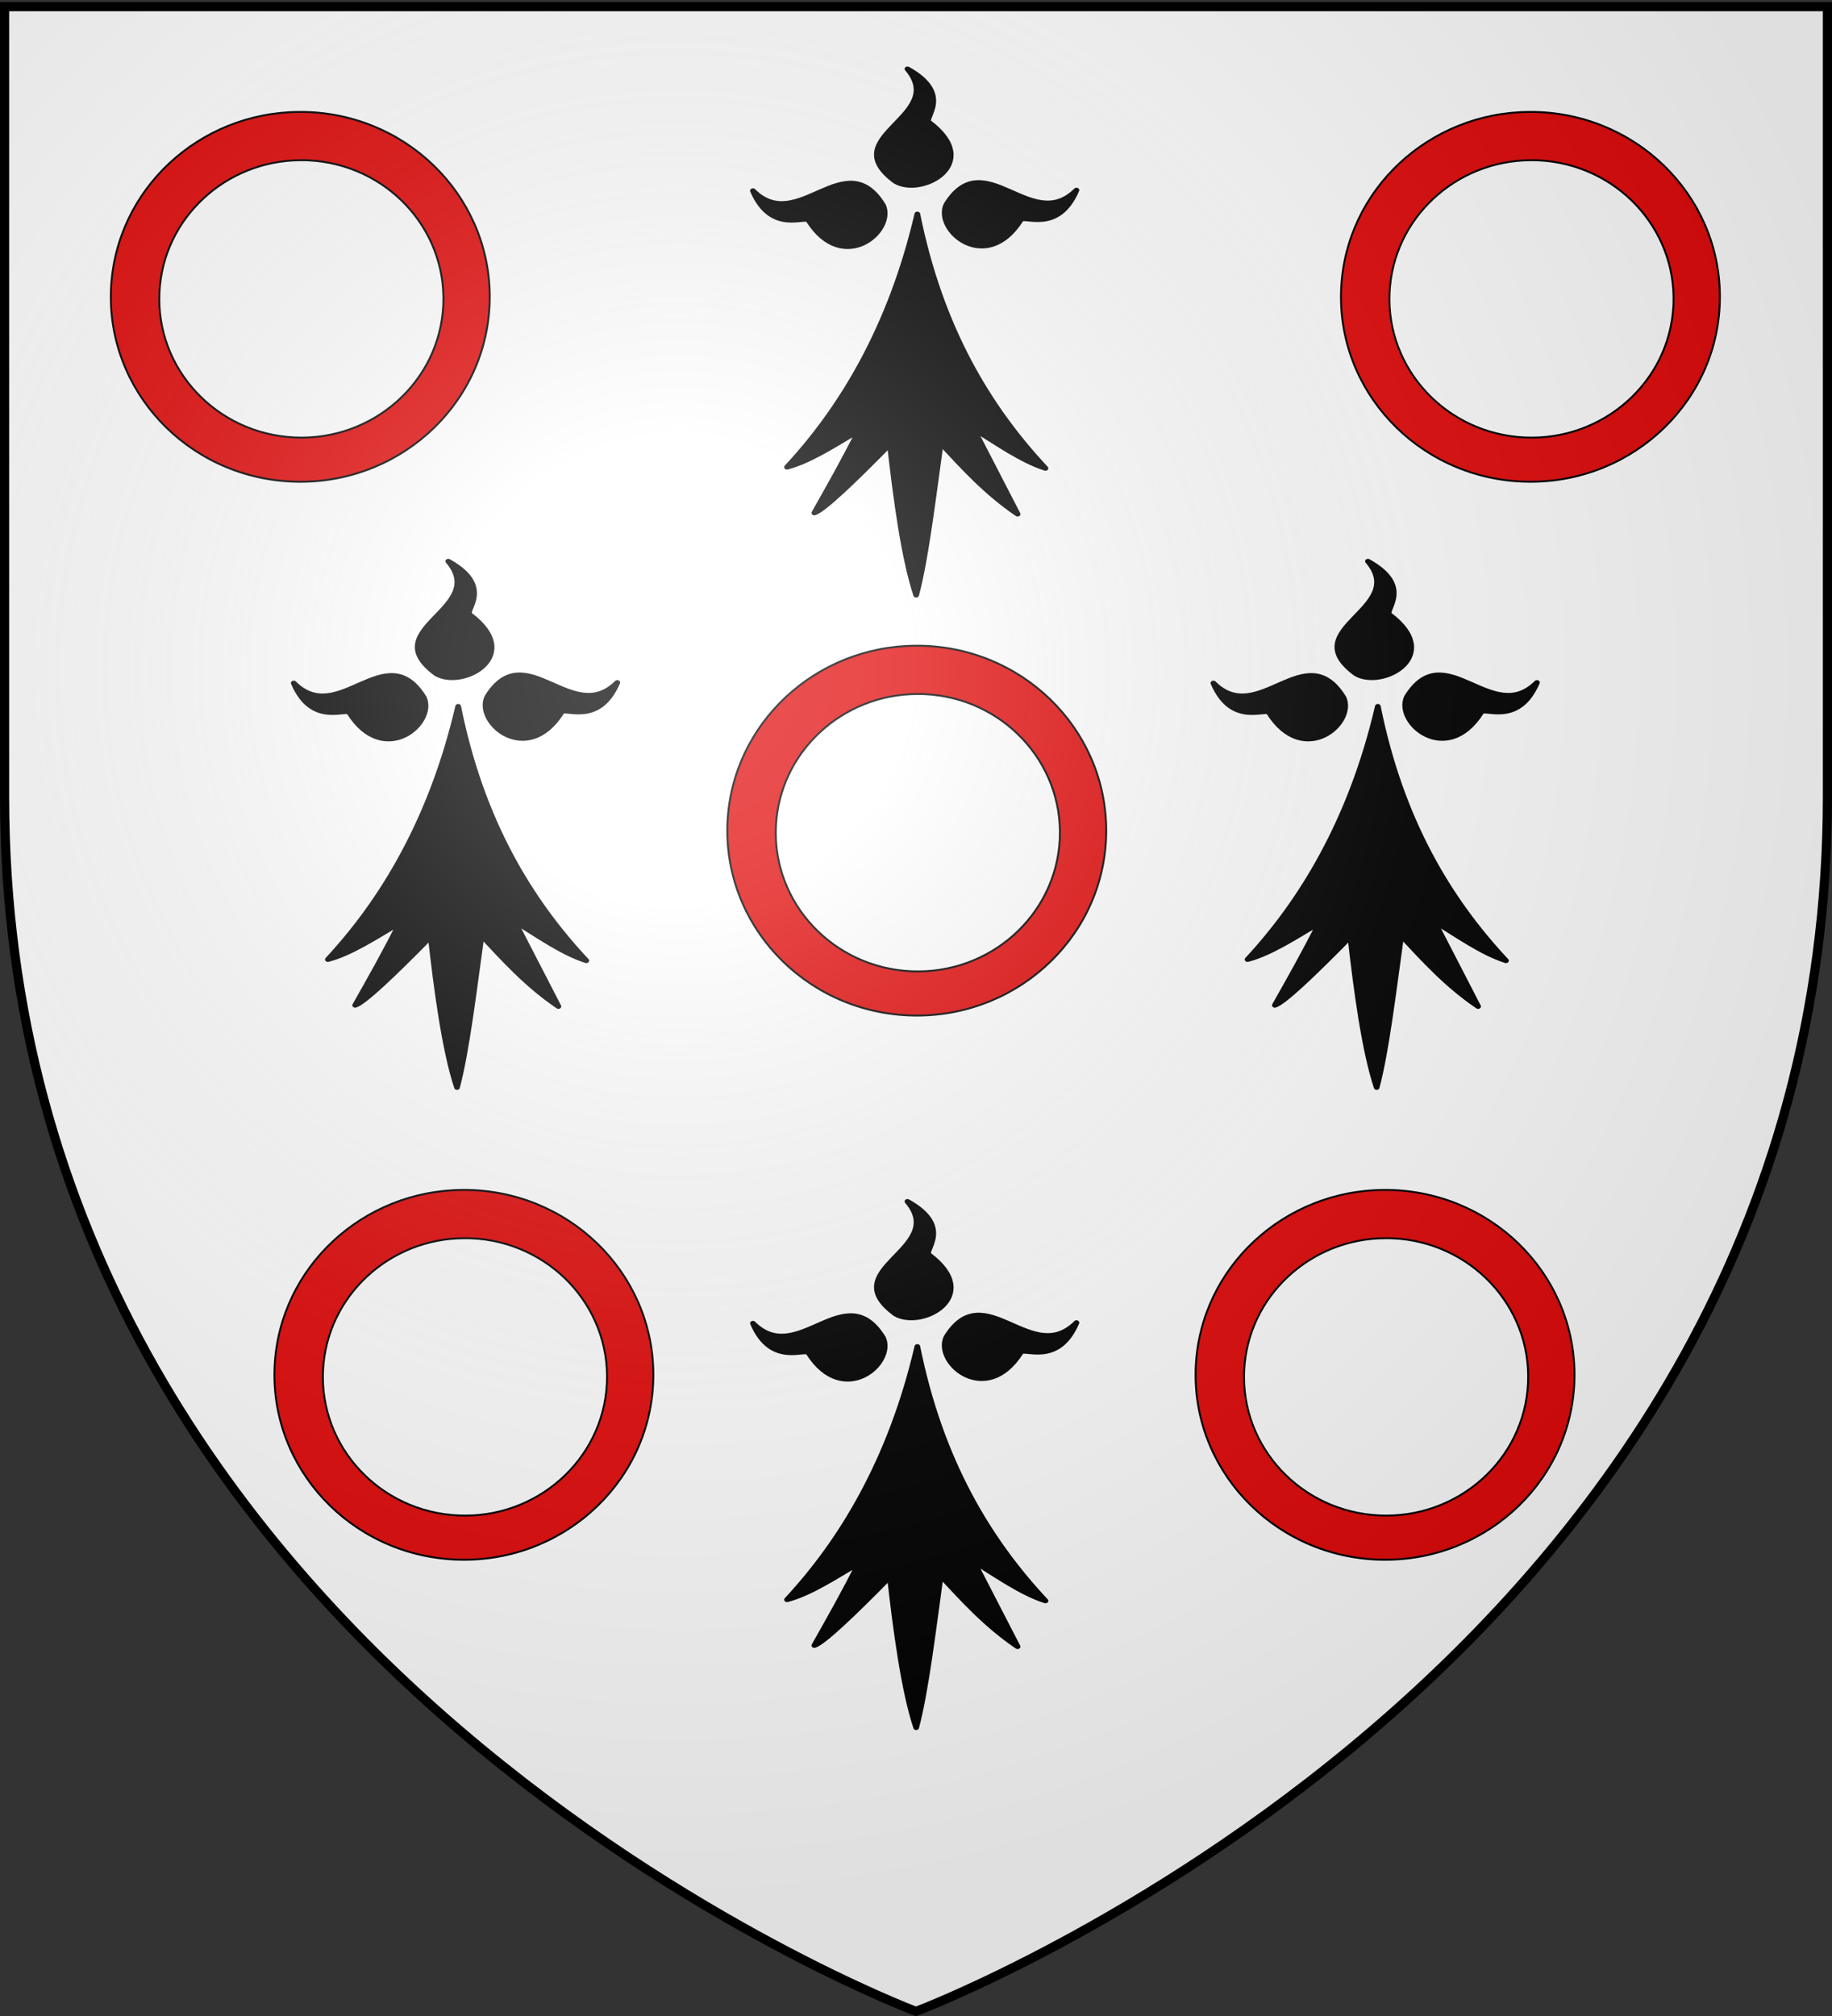
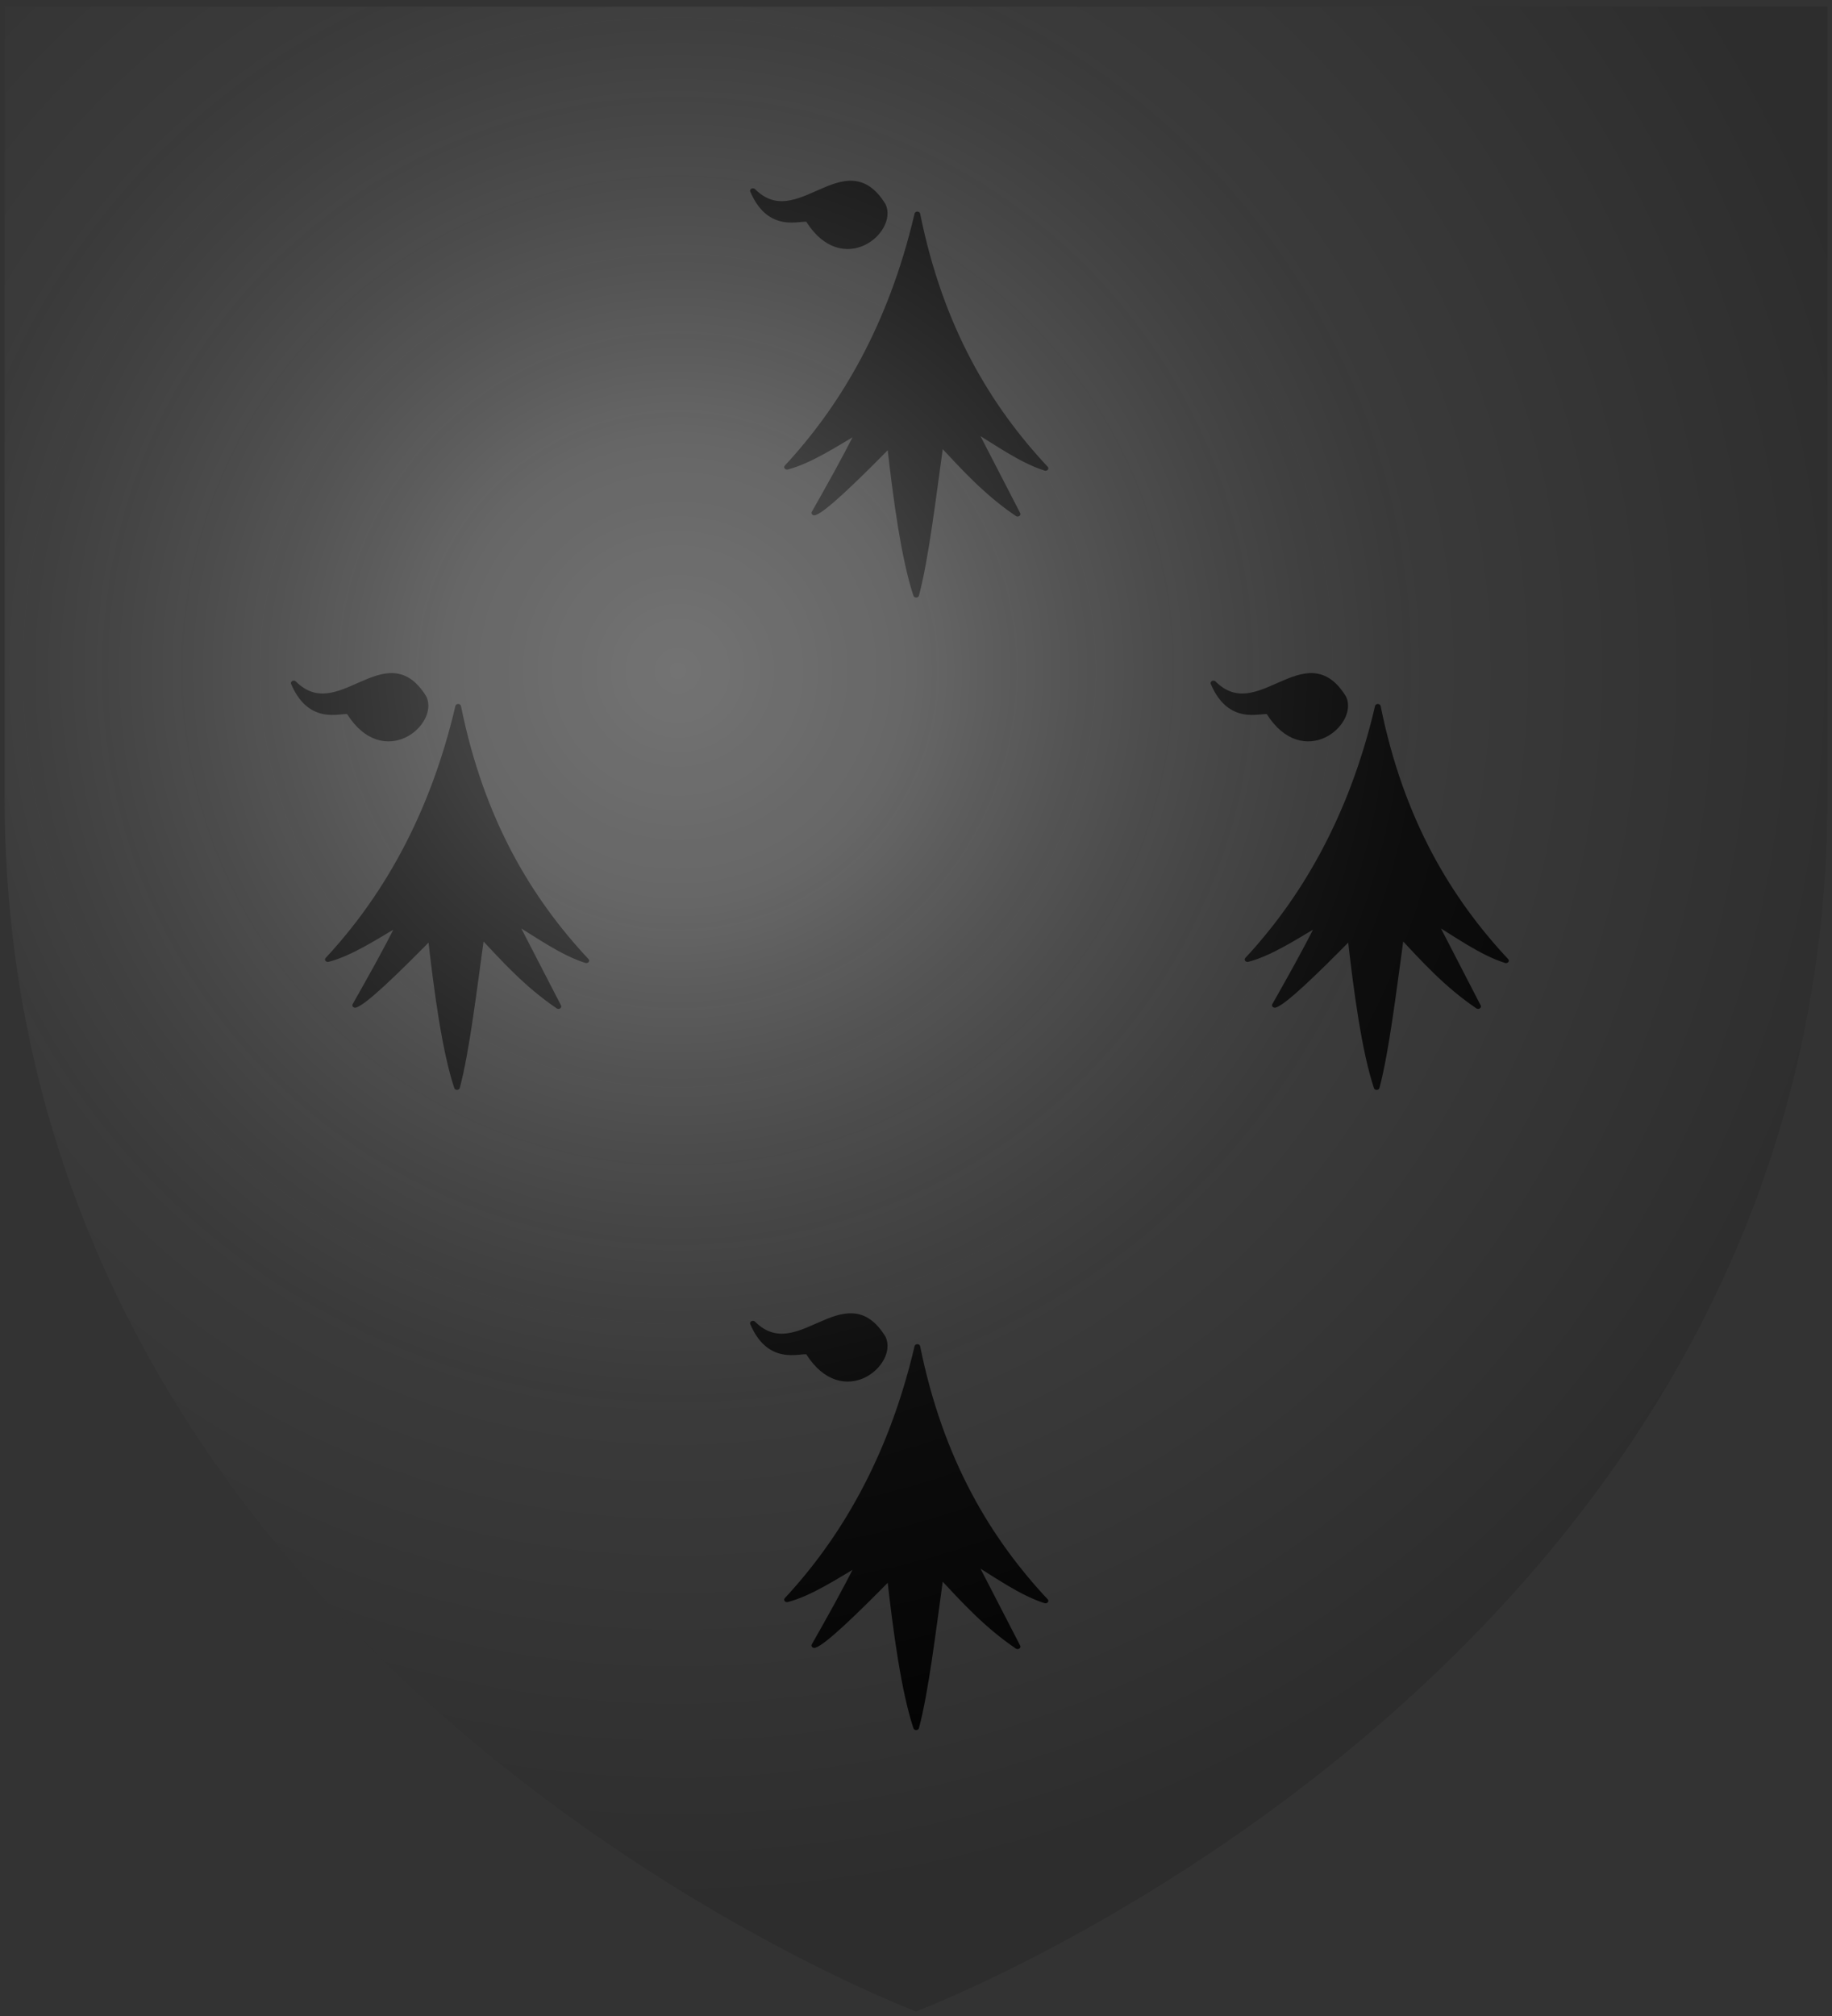
<svg xmlns="http://www.w3.org/2000/svg" xmlns:xlink="http://www.w3.org/1999/xlink" width="600" height="660" version="1.0">
  <rect width="100%" height="100%" fill="#333333" stroke="none" />
  <desc>Flag of Canton of Valais (Wallis)</desc>
  <defs>
    <radialGradient xlink:href="#b" id="j" cx="221.445" cy="226.331" r="300" fx="221.445" fy="226.331" gradientTransform="matrix(1.353 0 0 1.349 -77.63 -85.747)" gradientUnits="userSpaceOnUse" />
    <linearGradient id="b">
      <stop offset="0" style="stop-color:white;stop-opacity:.314" />
      <stop offset=".19" style="stop-color:white;stop-opacity:.251" />
      <stop offset=".6" style="stop-color:#6b6b6b;stop-opacity:.125" />
      <stop offset="1" style="stop-color:black;stop-opacity:.125" />
    </linearGradient>
  </defs>
  <g style="display:inline">
-     <path d="M300 658.5s298.5-112.32 298.5-397.772V2.176H1.5v258.552C1.5 546.18 300 658.5 300 658.5" style="fill:#fff;fill-opacity:1;fill-rule:evenodd;stroke:none;stroke-width:1px;stroke-linecap:butt;stroke-linejoin:miter;stroke-opacity:1" />
-     <path id="c" d="M98.094 36.646c-32.812.109-60.155 25.34-61.724 57.678-1.62 33.382 24.841 61.746 59.053 63.326 34.213 1.58 63.282-24.22 64.901-57.602l.02-.532c1.311-33.208-25.033-61.241-59.054-62.813-1.07-.05-2.138-.06-3.196-.057zm.409 15.803c.794-.003 1.595.001 2.397.038 25.516 1.179 45.284 22.199 44.3 47.105l-.02.4c-1.214 25.036-23.025 44.41-48.685 43.225C70.836 142.03 51 120.749 52.215 95.712c1.177-24.254 21.68-43.181 46.288-43.263z" style="opacity:1;fill:#e20909;fill-opacity:1;fill-rule:nonzero;stroke:#000;stroke-width:.628;stroke-linecap:round;stroke-linejoin:miter;marker:none;marker-start:none;marker-mid:none;marker-end:none;stroke-miterlimit:4;stroke-dasharray:none;stroke-dashoffset:0;stroke-opacity:1;visibility:visible;display:inline;overflow:visible" />
    <use xlink:href="#c" id="d" width="600" height="660" x="0" y="0" style="fill:#e20909" transform="translate(53.581 352.913)" />
    <use xlink:href="#d" id="e" width="600" height="660" x="0" y="0" style="fill:#e20909" transform="translate(301.686)" />
    <use xlink:href="#e" id="f" width="600" height="660" x="0" y="0" style="fill:#e20909" transform="translate(-153.36 -178.157)" />
    <use xlink:href="#f" width="600" height="660" style="fill:#e20909" transform="translate(200.978 -174.756)" />
    <g style="display:inline">
      <g id="g" style="fill:#000;fill-opacity:1">
        <path d="M377.128 135.622c-14.101 70.111-40.388 119.752-68.944 155.439 11.87-3.562 25.215-13.69 38.117-22.55-7.89 18.385-15.78 34.445-23.671 50.668 4.71-1.748 19.66-18.122 39.965-42.146 3.183 33.027 7.487 70.222 13.917 92.616 5.119-22.358 8.906-59.364 12.969-93.342 12.24 15.194 24.13 30.565 40.692 43.598l-23.253-52.318c12.007 8.398 25.275 19.515 38.007 24.2-30.189-37.467-55.61-86.046-67.799-156.165M319.723 139.698c-1.296-4.078-19.538 8.975-29.595-18.388 23.992 27.584 48.78-29.041 68.834 8.941 6.189 15.671-20.922 42.86-39.239 9.447" style="fill:#000;fill-opacity:1;fill-rule:evenodd;stroke:#000;stroke-width:3;stroke-linecap:round;stroke-linejoin:round;stroke-miterlimit:4;stroke-dasharray:none;stroke-opacity:1" transform="matrix(.619 0 0 .533 66.997 -2.209)" />
-         <path d="M431.716 139.348c1.296-4.078 19.537 8.975 29.595-18.387-23.992 27.584-48.78-29.042-68.834 8.94-6.189 15.671 20.922 42.861 39.239 9.447M383.382 79.375c-3.697-2.154 13.021-17.11-11.488-32.894 21.686 29.431-38.984 41.27-6.29 69.127 13.943 9.458 46.392-11.069 17.778-36.233" style="fill:#000;fill-opacity:1;fill-rule:evenodd;stroke:#000;stroke-width:3;stroke-linecap:round;stroke-linejoin:round;stroke-miterlimit:4;stroke-dasharray:none;stroke-opacity:1;display:inline" transform="matrix(.619 0 0 .533 66.997 -2.209)" />
      </g>
    </g>
    <use xlink:href="#g" id="h" width="600" height="660" x="0" y="0" transform="translate(0 370.775)" />
    <use xlink:href="#h" id="i" width="600" height="660" x="0" y="0" transform="translate(-150.381 -209.586)" />
    <use xlink:href="#i" width="600" height="660" transform="translate(301.2)" />
  </g>
  <path d="M300 658.5s298.5-112.32 298.5-397.772V2.176H1.5v258.552C1.5 546.18 300 658.5 300 658.5" style="opacity:1;fill:url(#j);fill-opacity:1;fill-rule:evenodd;stroke:none;stroke-width:1px;stroke-linecap:butt;stroke-linejoin:miter;stroke-opacity:1" />
-   <path d="M300 658.5S1.5 546.18 1.5 260.728V2.176h597v258.552C598.5 546.18 300 658.5 300 658.5z" style="opacity:1;fill:none;fill-opacity:1;fill-rule:evenodd;stroke:#000;stroke-width:3;stroke-linecap:butt;stroke-linejoin:miter;stroke-miterlimit:4;stroke-dasharray:none;stroke-opacity:1" />
</svg>